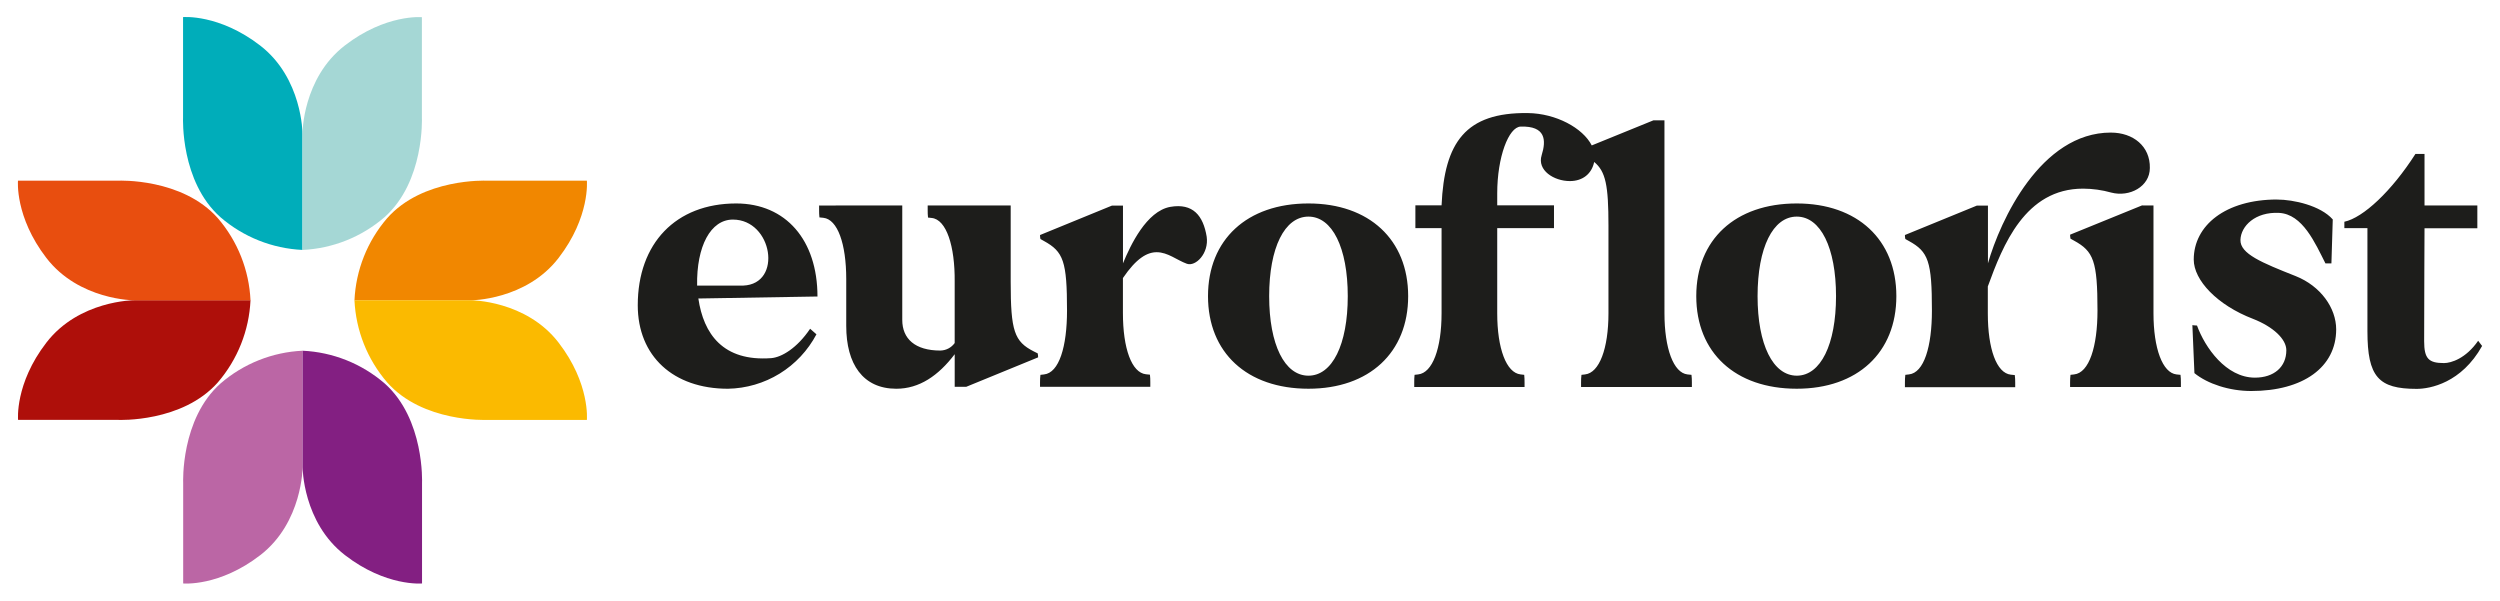
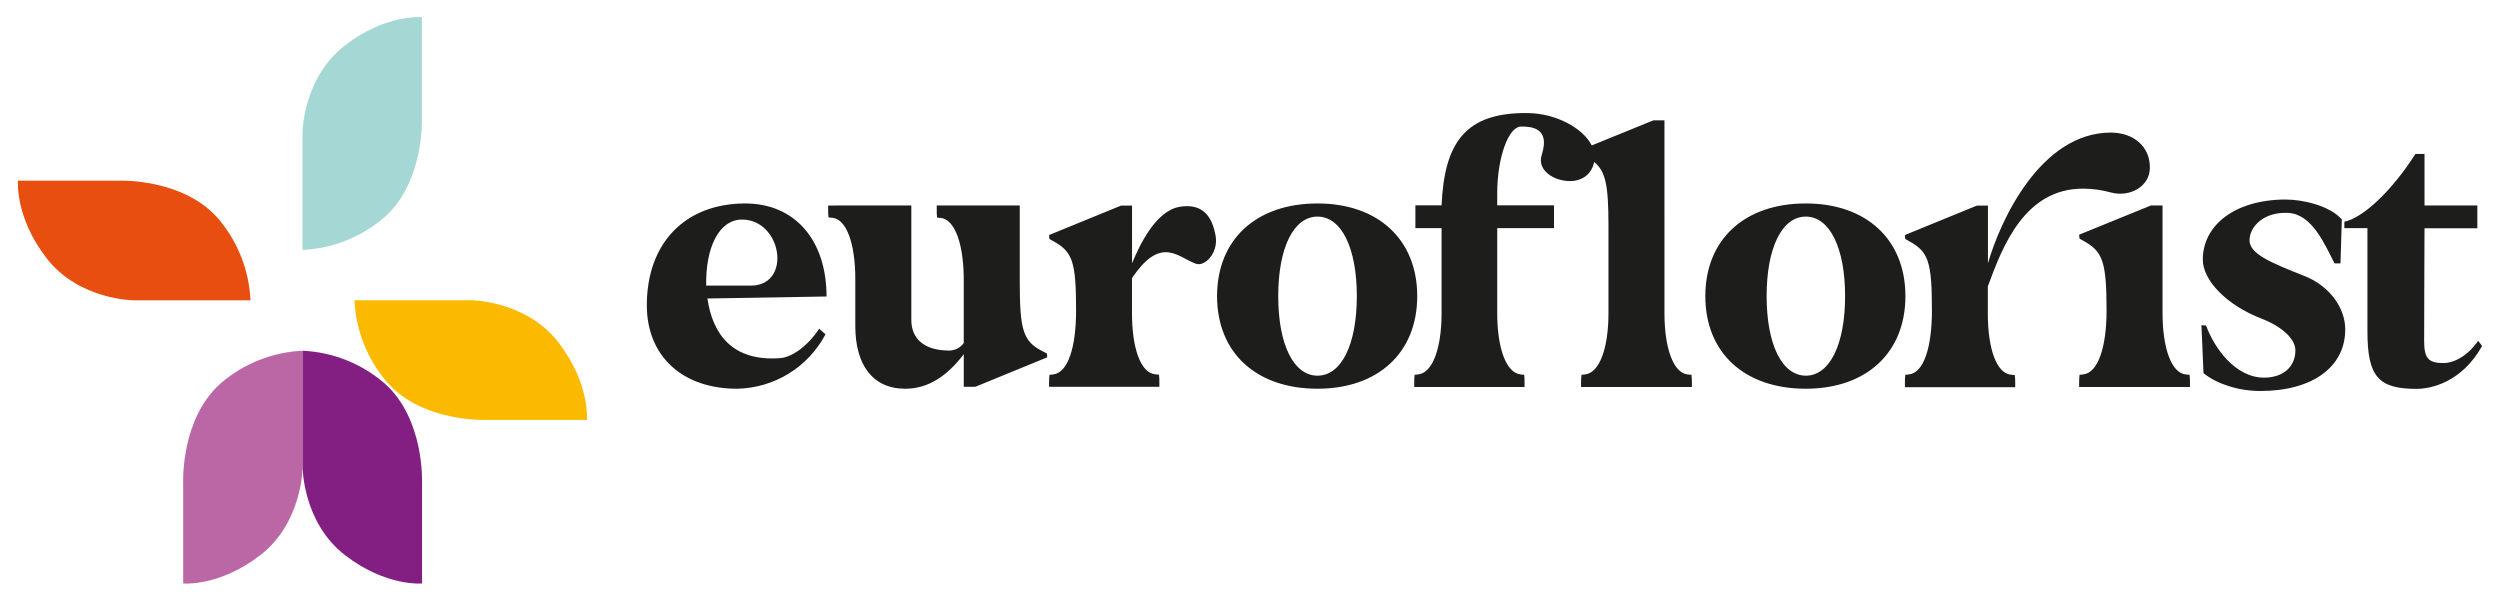
<svg xmlns="http://www.w3.org/2000/svg" id="svg6081" version="1.1" width="1024" height="246" viewBox="-0.96 -0.96 141.125 33.927">
  <defs id="defs6078" />
-   <path d="M 0.005,22.76 H 5.688 c 0,0 3.601,0.157 5.611,-2.123 1.114,-1.296 1.763,-2.929 1.842,-4.637 H 6.576 c 0,0 -3.123,0 -4.967,2.396 -1.788,2.318 -1.598,4.361 -1.598,4.361 z" id="path5993" style="fill:#ae0f0a" />
  <path d="M 0.005,9.246 H 5.688 c 0,0 3.601,-0.157 5.611,2.123 1.115,1.296 1.763,2.929 1.842,4.637 H 6.576 c 0,0 -3.123,0 -4.967,-2.396 -1.788,-2.326 -1.603,-4.364 -1.603,-4.364 z" id="path5995" style="fill:#e84e0f" />
-   <path d="m 32.143,9.246 h -5.677 c 0,0 -3.602,-0.157 -5.608,2.123 -1.116,1.295 -1.766,2.928 -1.844,4.637 h 6.565 c 0,0 3.126,0 4.967,-2.396 1.788,-2.318 1.597,-4.361 1.597,-4.361 z" id="path5997" style="fill:#f18700" />
  <path d="m 32.143,22.76 h -5.677 c 0,0 -3.602,0.157 -5.608,-2.123 -1.116,-1.295 -1.765,-2.928 -1.844,-4.637 h 6.565 c 0,0 3.126,0 4.967,2.396 1.788,2.318 1.597,4.361 1.597,4.361 z" id="path5999" style="fill:#fbba00" />
-   <path d="m 9.331,0.005 v 5.691 c 0,0 -0.157,3.607 2.117,5.618 1.294,1.116 2.925,1.765 4.63,1.844 V 6.585 c 0,0 0,-3.127 -2.392,-4.974 -2.32,-1.788 -4.355,-1.605 -4.355,-1.605 z" id="path6001" style="fill:#00adba" />
  <path d="m 22.823,0.005 v 5.691 c 0,0 0.157,3.607 -2.117,5.618 -1.294,1.116 -2.925,1.765 -4.63,1.845 V 6.585 c 0,0 0,-3.127 2.392,-4.974 2.315,-1.788 4.353,-1.6 4.353,-1.6 z" id="path6003" style="fill:#a5d7d5" />
  <path d="m 9.338,32 v -5.685 c 0,0 -0.157,-3.607 2.117,-5.619 1.294,-1.116 2.925,-1.765 4.63,-1.844 v 6.574 c 0,0 0,3.127 -2.392,4.974 -2.315,1.79 -4.353,1.6 -4.353,1.6 z" id="path6005" style="fill:#bb66a5" />
  <path d="m 22.831,32 v -5.685 c 0,0 0.157,-3.607 -2.117,-5.619 -1.294,-1.116 -2.925,-1.765 -4.63,-1.844 v 6.574 c 0,0 0,3.127 2.395,4.974 2.315,1.79 4.353,1.6 4.353,1.6 z" id="path6007" style="fill:#831f82" />
-   <path id="path6009" d="m 85.291,5.427 c -3.499,-0.044 -4.71,1.642 -4.867,5.213 h -1.479 v 1.287 h 1.479 v 4.807 c 0,1.999 -0.514,3.369 -1.322,3.457 l -0.203,0.023 c -0.015,0.142 -0.021,0.285 -0.019,0.428 v 0.258 h 6.232 v -0.258 c 10e-4,-0.143 -0.004,-0.286 -0.019,-0.428 l -0.203,-0.023 c -0.808,-0.088 -1.322,-1.458 -1.322,-3.457 v -4.807 h 3.207 v -1.287 h -3.207 V 9.964 c 0,-2.066 0.651,-3.75 1.322,-3.773 1.415,-0.044 1.455,0.762 1.188,1.617 -0.268,0.855 0.697,1.461 1.592,1.461 0.725,0 1.236,-0.408 1.375,-1.08 0.65,0.539 0.807,1.316 0.807,3.604 v 4.941 c 0,1.999 -0.516,3.369 -1.324,3.457 l -0.201,0.023 c -0.017,0.142 -0.025,0.285 -0.023,0.428 v 0.258 h 6.26 v -0.258 c 0.002,-0.143 -0.006,-0.286 -0.023,-0.428 l -0.225,-0.023 c -0.787,-0.088 -1.301,-1.458 -1.301,-3.457 V 5.839 h -0.627 l -3.48,1.416 c -0.503,-0.986 -2.02,-1.809 -3.613,-1.828 z m 32.943,1.102 c -3.964,0 -6.25,4.96 -6.945,7.387 v -3.26 h -0.631 l -4.059,1.66 c -0.001,0.075 0.007,0.151 0.023,0.225 l 0.201,0.113 c 1.101,0.605 1.301,1.144 1.301,3.932 0,2.035 -0.447,3.518 -1.301,3.605 l -0.201,0.023 c -0.017,0.142 -0.025,0.285 -0.023,0.428 v 0.014 0.258 h 6.23 v -0.258 c 0.002,-0.143 -0.006,-0.286 -0.023,-0.428 l -0.225,-0.023 c -0.807,-0.088 -1.299,-1.458 -1.299,-3.457 v -1.527 c 0.852,-2.337 2.108,-5.525 5.383,-5.525 0.538,0.003 1.074,0.077 1.592,0.223 1.032,0.27 2.178,-0.337 2.178,-1.391 0.023,-1.226 -0.943,-1.998 -2.201,-1.998 z m 17.205,1.205 c -1.346,2.105 -2.951,3.605 -4.016,3.832 v 0.361 h 1.303 v 5.824 c 0,2.584 0.628,3.256 2.781,3.256 0.761,0 2.532,-0.337 3.697,-2.424 l -0.223,-0.293 c -0.694,1.002 -1.526,1.26 -1.93,1.26 -0.865,0 -1.121,-0.247 -1.121,-1.236 0,-1.955 0.021,-6.379 0.021,-6.379 h 2.984 v -1.287 h -2.984 V 7.734 Z m -7.814,2.576 c -2.91,0 -4.711,1.46 -4.711,3.393 0,1.169 1.329,2.575 3.346,3.348 1.145,0.448 1.885,1.144 1.885,1.775 0,0.94 -0.695,1.547 -1.773,1.547 -1.636,0 -2.825,-1.707 -3.273,-2.943 -0.134,0 -0.201,-0.023 -0.271,-0.023 l 0.01,0.014 0.115,2.697 c 0.74,0.605 1.973,1.01 3.207,1.01 2.938,0 4.801,-1.347 4.801,-3.482 0,-1.206 -0.876,-2.448 -2.291,-3.01 -1.906,-0.755 -3.14,-1.257 -3.117,-2.043 0.023,-0.786 0.84,-1.594 2.178,-1.527 1.337,0.067 2.041,1.705 2.623,2.852 h 0.338 l 0.076,-2.482 c -0.695,-0.786 -2.22,-1.123 -3.141,-1.123 z m -87.053,0.223 c -3.403,0.004 -5.555,2.25 -5.555,5.75 0,2.875 2.007,4.717 5.094,4.717 1.032,-0.019 2.04,-0.313 2.92,-0.854 0.879,-0.541 1.597,-1.308 2.08,-2.221 l -0.357,-0.314 c -0.741,1.1 -1.615,1.614 -2.199,1.66 -2.724,0.201 -3.822,-1.37 -4.115,-3.369 l 6.729,-0.113 c 0,-3.19 -1.788,-5.251 -4.586,-5.256 z m 32.332,0 c -3.475,0 -5.674,2.047 -5.674,5.236 0,3.189 2.198,5.23 5.674,5.23 3.432,0 5.633,-2.041 5.633,-5.23 0,-3.189 -2.201,-5.236 -5.633,-5.236 z m 27.584,0 c -3.478,0 -5.676,2.047 -5.676,5.236 0,3.189 2.197,5.23 5.676,5.23 3.431,0 5.627,-2.041 5.627,-5.23 0,-3.189 -2.196,-5.236 -5.627,-5.236 z m 19.525,0.102 -4.084,1.662 c 0.001,0.075 0.009,0.151 0.023,0.225 l 0.203,0.113 c 1.098,0.603 1.322,1.143 1.322,3.951 0,2.035 -0.471,3.518 -1.322,3.605 l -0.203,0.023 c -0.017,0.142 -0.025,0.285 -0.023,0.428 v 0.258 h 6.26 v -0.258 c 0.002,-0.143 -0.006,-0.286 -0.023,-0.428 l -0.225,-0.023 c -0.787,-0.088 -1.301,-1.458 -1.301,-3.457 v -6.086 h -0.627 z m -74.752,0.002 -0.012,0.012 h 0.012 z m 0,0.012 v 0.246 c -0.002,0.142 0.004,0.285 0.019,0.426 l 0.227,0.023 c 0.795,0.09 1.287,1.46 1.287,3.459 v 2.65 c 0,2.156 0.945,3.547 2.828,3.547 1.302,0 2.378,-0.738 3.299,-1.951 v 1.842 h 0.65 l 4.062,-1.664 c 9e-4,-0.075 -0.007,-0.151 -0.023,-0.225 l -0.223,-0.111 c -1.101,-0.562 -1.303,-1.147 -1.303,-3.932 v -4.311 h -4.689 v 0.256 c -0.002,0.142 0.004,0.285 0.019,0.426 l 0.205,0.023 c 0.831,0.08 1.321,1.583 1.301,3.605 v 3.461 c -0.093,0.128 -0.213,0.233 -0.354,0.307 -0.14,0.074 -0.297,0.113 -0.455,0.117 -1.435,0 -2.152,-0.672 -2.152,-1.729 v -6.467 z m 16.541,0.006 -4.061,1.662 c -8e-4,0.075 0.007,0.151 0.023,0.225 l 0.201,0.113 c 1.101,0.605 1.301,1.144 1.301,3.932 0,2.035 -0.447,3.518 -1.301,3.605 l -0.201,0.023 c -0.017,0.142 -0.025,0.285 -0.023,0.428 v 0.248 h 6.23 v -0.258 c 0.002,-0.143 -0.004,-0.286 -0.021,-0.428 l -0.225,-0.023 c -0.808,-0.087 -1.301,-1.458 -1.301,-3.457 v -1.979 c 0.764,-1.123 1.368,-1.459 1.908,-1.459 0.628,0 1.142,0.449 1.703,0.652 0.494,0.178 1.255,-0.585 1.121,-1.527 -0.196,-1.19 -0.772,-1.91 -2.059,-1.686 -1.345,0.247 -2.243,2.159 -2.67,3.189 v -3.262 z m 11.102,0.621 c 1.345,0 2.221,1.756 2.221,4.494 0,2.738 -0.875,4.492 -2.221,4.492 -1.345,0 -2.219,-1.751 -2.219,-4.492 0,-2.741 0.873,-4.494 2.219,-4.494 z m 27.584,0 c 1.345,0 2.219,1.756 2.219,4.494 0,2.734 -0.871,4.487 -2.213,4.492 -0.001,0 -0.005,0 -0.006,0 -1.342,-0.005 -2.213,-1.755 -2.213,-4.492 0,-2.741 0.867,-4.494 2.213,-4.494 z m -60.098,0.168 c 2.243,0 2.827,3.638 0.584,3.729 h -2.604 c -0.039,-2.223 0.764,-3.729 2.02,-3.729 z" style="fill:#1d1d1b" />
+   <path id="path6009" d="m 85.291,5.427 c -3.499,-0.044 -4.71,1.642 -4.867,5.213 h -1.479 v 1.287 h 1.479 v 4.807 c 0,1.999 -0.514,3.369 -1.322,3.457 l -0.203,0.023 c -0.015,0.142 -0.021,0.285 -0.019,0.428 v 0.258 h 6.232 v -0.258 c 10e-4,-0.143 -0.004,-0.286 -0.019,-0.428 l -0.203,-0.023 c -0.808,-0.088 -1.322,-1.458 -1.322,-3.457 v -4.807 h 3.207 v -1.287 h -3.207 V 9.964 c 0,-2.066 0.651,-3.75 1.322,-3.773 1.415,-0.044 1.455,0.762 1.188,1.617 -0.268,0.855 0.697,1.461 1.592,1.461 0.725,0 1.236,-0.408 1.375,-1.08 0.65,0.539 0.807,1.316 0.807,3.604 v 4.941 c 0,1.999 -0.516,3.369 -1.324,3.457 l -0.201,0.023 c -0.017,0.142 -0.025,0.285 -0.023,0.428 v 0.258 h 6.26 v -0.258 c 0.002,-0.143 -0.006,-0.286 -0.023,-0.428 l -0.225,-0.023 c -0.787,-0.088 -1.301,-1.458 -1.301,-3.457 V 5.839 h -0.627 l -3.48,1.416 c -0.503,-0.986 -2.02,-1.809 -3.613,-1.828 z m 32.943,1.102 c -3.964,0 -6.25,4.96 -6.945,7.387 v -3.26 h -0.631 l -4.059,1.66 c -0.001,0.075 0.007,0.151 0.023,0.225 l 0.201,0.113 c 1.101,0.605 1.301,1.144 1.301,3.932 0,2.035 -0.447,3.518 -1.301,3.605 l -0.201,0.023 c -0.017,0.142 -0.025,0.285 -0.023,0.428 v 0.014 0.258 h 6.23 v -0.258 c 0.002,-0.143 -0.006,-0.286 -0.023,-0.428 l -0.225,-0.023 c -0.807,-0.088 -1.299,-1.458 -1.299,-3.457 v -1.527 c 0.852,-2.337 2.108,-5.525 5.383,-5.525 0.538,0.003 1.074,0.077 1.592,0.223 1.032,0.27 2.178,-0.337 2.178,-1.391 0.023,-1.226 -0.943,-1.998 -2.201,-1.998 z m 17.205,1.205 c -1.346,2.105 -2.951,3.605 -4.016,3.832 v 0.361 h 1.303 v 5.824 c 0,2.584 0.628,3.256 2.781,3.256 0.761,0 2.532,-0.337 3.697,-2.424 l -0.223,-0.293 c -0.694,1.002 -1.526,1.26 -1.93,1.26 -0.865,0 -1.121,-0.247 -1.121,-1.236 0,-1.955 0.021,-6.379 0.021,-6.379 h 2.984 v -1.287 h -2.984 V 7.734 m -7.814,2.576 c -2.91,0 -4.711,1.46 -4.711,3.393 0,1.169 1.329,2.575 3.346,3.348 1.145,0.448 1.885,1.144 1.885,1.775 0,0.94 -0.695,1.547 -1.773,1.547 -1.636,0 -2.825,-1.707 -3.273,-2.943 -0.134,0 -0.201,-0.023 -0.271,-0.023 l 0.01,0.014 0.115,2.697 c 0.74,0.605 1.973,1.01 3.207,1.01 2.938,0 4.801,-1.347 4.801,-3.482 0,-1.206 -0.876,-2.448 -2.291,-3.01 -1.906,-0.755 -3.14,-1.257 -3.117,-2.043 0.023,-0.786 0.84,-1.594 2.178,-1.527 1.337,0.067 2.041,1.705 2.623,2.852 h 0.338 l 0.076,-2.482 c -0.695,-0.786 -2.22,-1.123 -3.141,-1.123 z m -87.053,0.223 c -3.403,0.004 -5.555,2.25 -5.555,5.75 0,2.875 2.007,4.717 5.094,4.717 1.032,-0.019 2.04,-0.313 2.92,-0.854 0.879,-0.541 1.597,-1.308 2.08,-2.221 l -0.357,-0.314 c -0.741,1.1 -1.615,1.614 -2.199,1.66 -2.724,0.201 -3.822,-1.37 -4.115,-3.369 l 6.729,-0.113 c 0,-3.19 -1.788,-5.251 -4.586,-5.256 z m 32.332,0 c -3.475,0 -5.674,2.047 -5.674,5.236 0,3.189 2.198,5.23 5.674,5.23 3.432,0 5.633,-2.041 5.633,-5.23 0,-3.189 -2.201,-5.236 -5.633,-5.236 z m 27.584,0 c -3.478,0 -5.676,2.047 -5.676,5.236 0,3.189 2.197,5.23 5.676,5.23 3.431,0 5.627,-2.041 5.627,-5.23 0,-3.189 -2.196,-5.236 -5.627,-5.236 z m 19.525,0.102 -4.084,1.662 c 0.001,0.075 0.009,0.151 0.023,0.225 l 0.203,0.113 c 1.098,0.603 1.322,1.143 1.322,3.951 0,2.035 -0.471,3.518 -1.322,3.605 l -0.203,0.023 c -0.017,0.142 -0.025,0.285 -0.023,0.428 v 0.258 h 6.26 v -0.258 c 0.002,-0.143 -0.006,-0.286 -0.023,-0.428 l -0.225,-0.023 c -0.787,-0.088 -1.301,-1.458 -1.301,-3.457 v -6.086 h -0.627 z m -74.752,0.002 -0.012,0.012 h 0.012 z m 0,0.012 v 0.246 c -0.002,0.142 0.004,0.285 0.019,0.426 l 0.227,0.023 c 0.795,0.09 1.287,1.46 1.287,3.459 v 2.65 c 0,2.156 0.945,3.547 2.828,3.547 1.302,0 2.378,-0.738 3.299,-1.951 v 1.842 h 0.65 l 4.062,-1.664 c 9e-4,-0.075 -0.007,-0.151 -0.023,-0.225 l -0.223,-0.111 c -1.101,-0.562 -1.303,-1.147 -1.303,-3.932 v -4.311 h -4.689 v 0.256 c -0.002,0.142 0.004,0.285 0.019,0.426 l 0.205,0.023 c 0.831,0.08 1.321,1.583 1.301,3.605 v 3.461 c -0.093,0.128 -0.213,0.233 -0.354,0.307 -0.14,0.074 -0.297,0.113 -0.455,0.117 -1.435,0 -2.152,-0.672 -2.152,-1.729 v -6.467 z m 16.541,0.006 -4.061,1.662 c -8e-4,0.075 0.007,0.151 0.023,0.225 l 0.201,0.113 c 1.101,0.605 1.301,1.144 1.301,3.932 0,2.035 -0.447,3.518 -1.301,3.605 l -0.201,0.023 c -0.017,0.142 -0.025,0.285 -0.023,0.428 v 0.248 h 6.23 v -0.258 c 0.002,-0.143 -0.004,-0.286 -0.021,-0.428 l -0.225,-0.023 c -0.808,-0.087 -1.301,-1.458 -1.301,-3.457 v -1.979 c 0.764,-1.123 1.368,-1.459 1.908,-1.459 0.628,0 1.142,0.449 1.703,0.652 0.494,0.178 1.255,-0.585 1.121,-1.527 -0.196,-1.19 -0.772,-1.91 -2.059,-1.686 -1.345,0.247 -2.243,2.159 -2.67,3.189 v -3.262 z m 11.102,0.621 c 1.345,0 2.221,1.756 2.221,4.494 0,2.738 -0.875,4.492 -2.221,4.492 -1.345,0 -2.219,-1.751 -2.219,-4.492 0,-2.741 0.873,-4.494 2.219,-4.494 z m 27.584,0 c 1.345,0 2.219,1.756 2.219,4.494 0,2.734 -0.871,4.487 -2.213,4.492 -0.001,0 -0.005,0 -0.006,0 -1.342,-0.005 -2.213,-1.755 -2.213,-4.492 0,-2.741 0.867,-4.494 2.213,-4.494 z m -60.098,0.168 c 2.243,0 2.827,3.638 0.584,3.729 h -2.604 c -0.039,-2.223 0.764,-3.729 2.02,-3.729 z" style="fill:#1d1d1b" />
</svg>